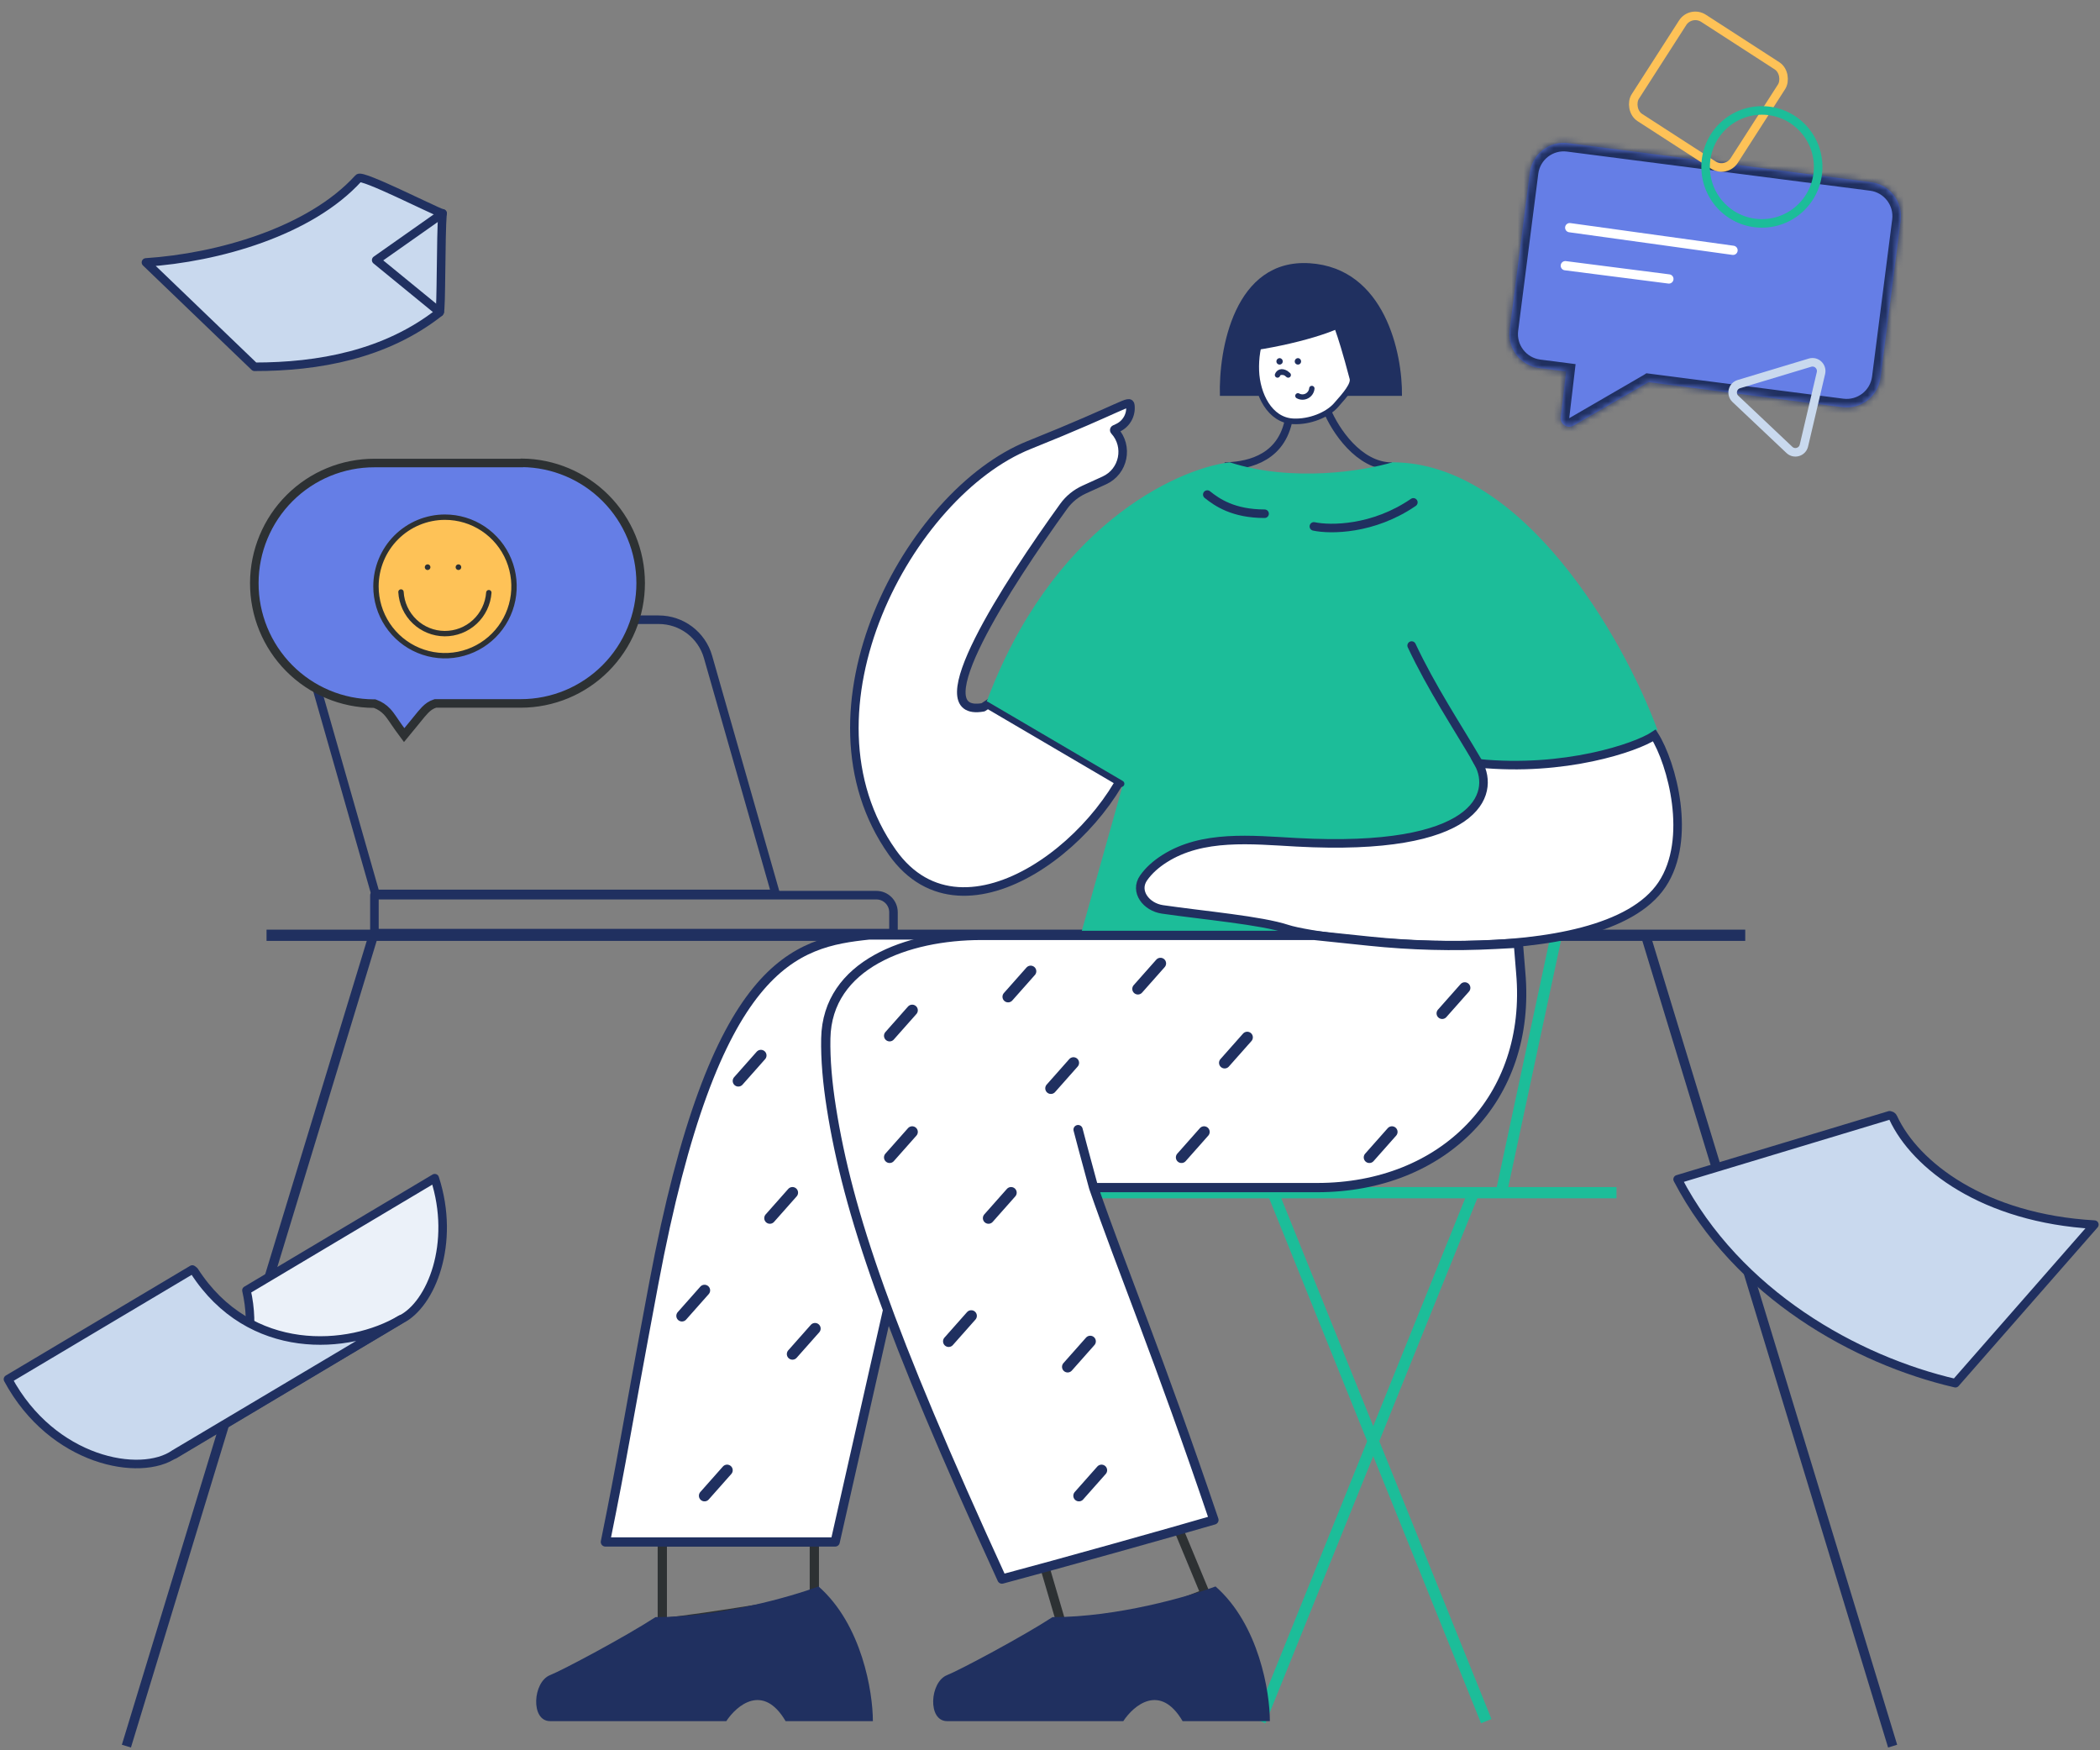
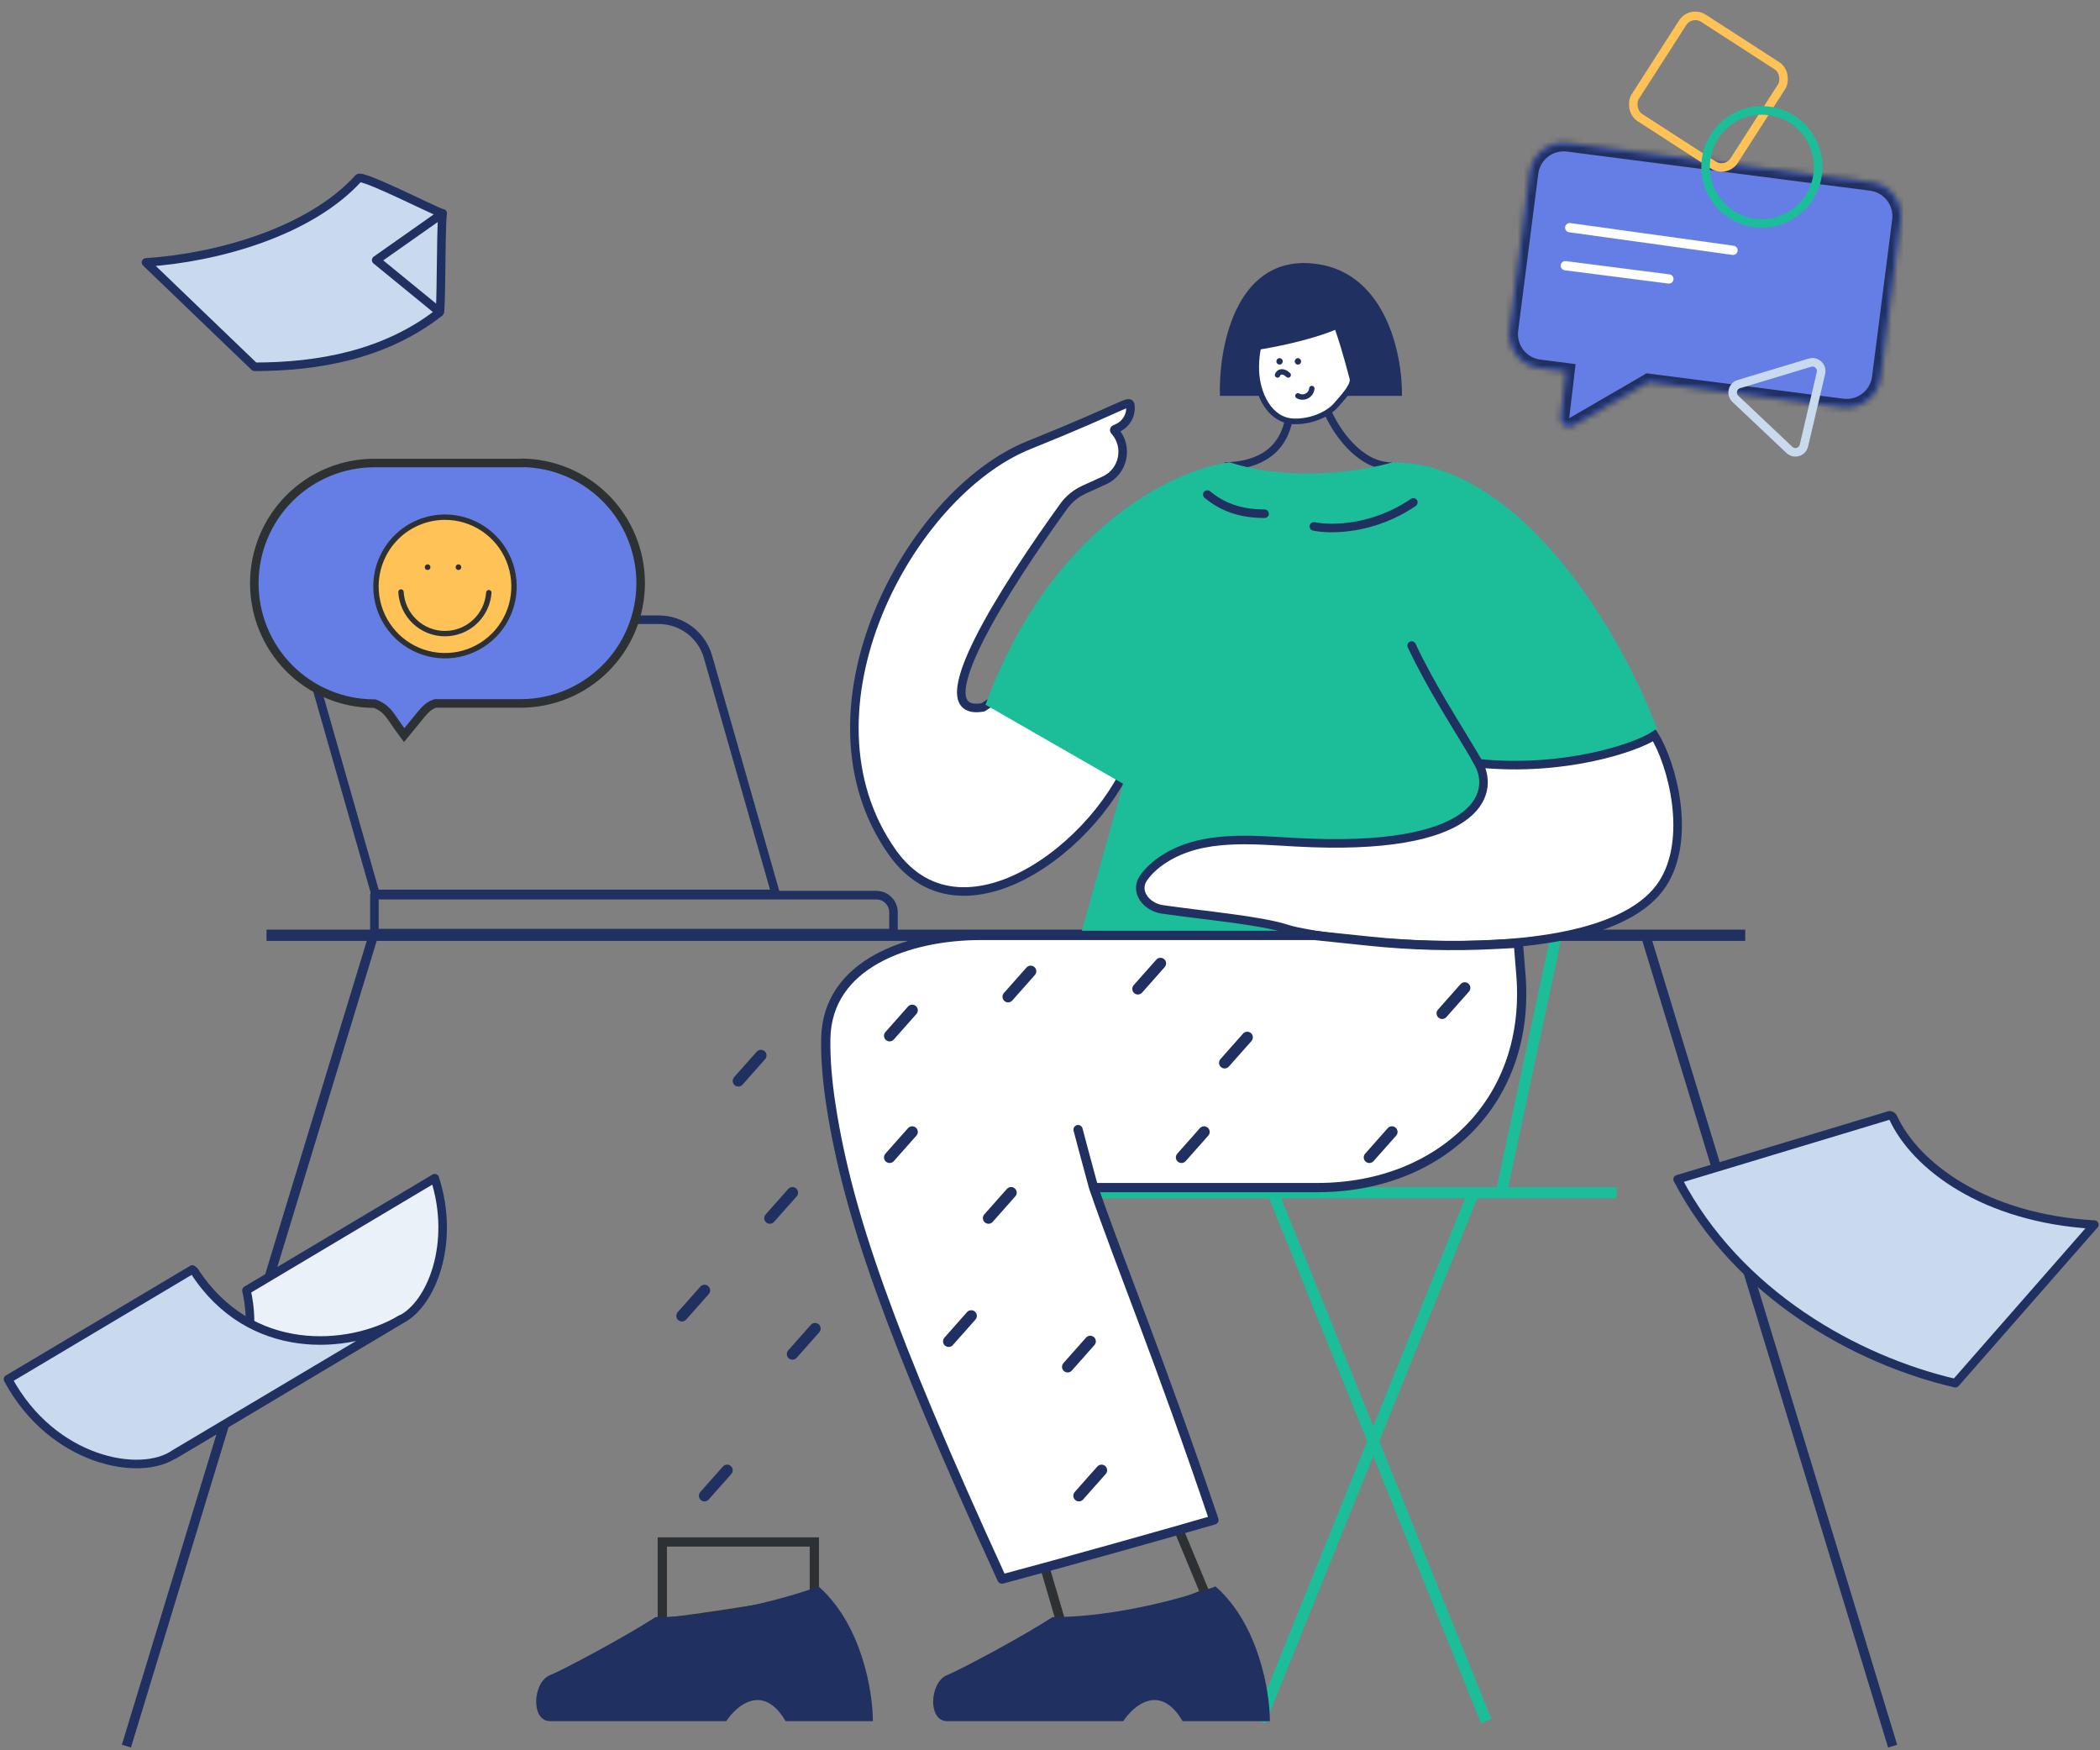
<svg xmlns="http://www.w3.org/2000/svg" width="348" height="290" viewBox="0 0 348 290" fill="none">
  <rect x="0" y="0" width="348" height="290" fill="#808080" stroke="none" />
  <path d="M147.887 141.244C159.912 158.198 184.55 138.237 188.474 122.453L168.18 113.691L162.919 117.192C152.492 119.048 166.986 96.755 176.265 83.894C177.139 82.682 178.314 81.733 179.674 81.114L183.002 79.6C186.216 78.136 187.067 73.963 184.683 71.358C184.617 71.286 184.64 71.171 184.728 71.129L185.252 70.884C186.669 70.222 187.5 68.724 187.313 67.171C187.174 66.11 186.44 67.355 170.52 73.743C150.621 81.729 131.235 117.769 147.887 141.244Z" fill="white" stroke="#203060" stroke-width="1.416" stroke-linecap="round" stroke-linejoin="round" />
  <path d="M257.855 155.232L248.862 197.268" stroke="#1CBD99" stroke-width="1.862" />
  <path d="M61.92 154.837L20.947 289.312" stroke="#203060" stroke-width="1.572" />
  <path d="M272.661 154.837L313.635 289.312" stroke="#203060" stroke-width="1.572" />
  <path d="M289.211 154.963L44.169 154.963" stroke="#203060" stroke-width="1.862" />
  <path d="M244.409 197.053L208.838 285.17" stroke="#1CBD99" stroke-width="1.862" />
  <path d="M210.719 197.053L246.29 285.17" stroke="#1CBD99" stroke-width="1.862" />
  <path d="M202.157 65.59H209.802H223.751H232.326C232.43 58.6 229.516 44.419 217.035 43.615C204.554 42.812 201.916 57.93 202.157 65.59Z" fill="#203060" />
  <path d="M214.286 69.809C217.02 69.944 219.954 68.759 221.384 67.149C222.958 65.375 224.385 63.732 224.11 62.684C221.84 54.034 220.941 52.711 220.941 52.711C220.941 52.711 219.123 50.229 215.568 50.205C212.79 50.186 210.431 52.254 209.363 54.819C208.391 57.15 208.112 59.415 208.187 61.434C208.332 65.322 210.4 69.617 214.286 69.809Z" fill="white" stroke="#203060" stroke-width="0.931" />
-   <path d="M211.701 62.132C211.888 61.647 212.387 61.413 213.088 61.819L213.478 62.132" fill="#203060" />
  <path d="M211.701 62.132C211.888 61.647 212.387 61.413 213.088 61.819L213.478 62.132" stroke="#203060" stroke-width="0.891" stroke-linecap="round" stroke-linejoin="round" />
  <path d="M212.044 59.332C212.186 59.337 212.321 59.396 212.42 59.498C212.519 59.6 212.574 59.737 212.574 59.88C212.574 60.021 212.518 60.156 212.419 60.255C212.319 60.355 212.185 60.411 212.044 60.411C211.904 60.411 211.769 60.355 211.669 60.255C211.57 60.156 211.514 60.021 211.514 59.88C211.514 59.737 211.569 59.6 211.668 59.498C211.767 59.396 211.902 59.337 212.044 59.332Z" fill="#203060" />
  <path d="M215.083 59.332C215.225 59.337 215.359 59.396 215.458 59.498C215.557 59.6 215.613 59.737 215.613 59.88C215.613 60.021 215.557 60.156 215.457 60.255C215.358 60.355 215.223 60.411 215.083 60.411C214.942 60.411 214.807 60.355 214.708 60.255C214.609 60.156 214.553 60.021 214.553 59.88C214.553 59.737 214.608 59.6 214.707 59.498C214.806 59.396 214.941 59.337 215.083 59.332Z" fill="#203060" />
  <path d="M217.39 64.369C217.365 64.627 217.277 64.875 217.133 65.091C216.989 65.306 216.794 65.483 216.565 65.604C216.336 65.725 216.081 65.787 215.822 65.784C215.563 65.781 215.309 65.714 215.083 65.588" stroke="#203060" stroke-width="0.891" stroke-linecap="round" stroke-linejoin="round" />
  <path d="M202.949 77.248C205.957 77.16 212.003 76.489 213.491 69.86M219.943 68.065C221.207 71.126 225.121 77.248 230.665 77.248" stroke="#203060" stroke-width="1.274" />
  <path d="M173.304 260.226L176.351 270.604C182.527 270.02 190.575 267.753 199.729 264.061L195.479 253.83" stroke="#2D3133" stroke-width="1.533" />
  <path d="M218.019 160.927C219.449 166.028 225.645 176.803 238.989 179.097" stroke="#203060" stroke-width="1.533" stroke-linecap="round" stroke-linejoin="round" />
  <path d="M109.753 268.856V255.483H134.947V265.063C134.947 265.063 117.133 268.113 109.753 268.856Z" stroke="#2D3133" stroke-width="1.533" />
-   <path d="M108.341 212.635C118.369 159.152 131.827 156.194 144.052 154.91H153.147L147.111 216.966L138.399 255.483H100.323C103.346 240.575 103.346 239.275 108.341 212.635Z" fill="white" stroke="#203060" stroke-width="1.533" stroke-linecap="round" stroke-linejoin="round" />
  <path d="M203.771 76.597C214.223 79.979 226.107 78.006 230.742 76.597C252.319 76.597 269.042 105.7 274.661 120.92C269.605 125.538 254.41 127.191 244.558 125.99L254.49 154.615H179.165L186.121 129.868L163.315 116.762C174.103 87.336 194.781 77.725 203.771 76.597Z" fill="#1CBD99" />
  <path d="M217.726 87.219C220.439 87.797 227.537 87.811 234.213 83.237" stroke="#203060" stroke-width="1.416" stroke-linecap="round" />
  <path d="M233.93 106.961C237.268 114.041 241.341 120.139 244.869 126.157" stroke="#203060" stroke-width="1.416" stroke-linecap="round" stroke-linejoin="round" />
  <path d="M200.065 81.943C201.688 83.246 204.393 85.118 209.56 85.118" stroke="#203060" stroke-width="1.416" stroke-linecap="round" />
  <path d="M214.855 139.558C244.855 141.185 247.818 131.571 245.011 126.472C259.203 127.895 271.113 123.885 274.154 121.851C277.064 126.472 280.469 138.995 275.423 146.558C265.371 161.621 219.114 155.842 213.333 153.931C208.965 152.487 199.532 151.675 192.633 150.675C189.937 150.284 187.947 147.694 189.508 145.461C190.389 144.203 191.588 143.159 192.944 142.293C199.27 138.252 207.36 139.151 214.855 139.558Z" fill="white" stroke="#203060" stroke-width="1.416" />
  <path d="M91.16 277.544C93.201 276.741 103.713 271.141 108.625 267.939C119.322 267.939 131.094 264.55 135.642 262.855C142.846 269.182 144.648 280.368 144.648 285.17H130.184C126.473 278.843 122.088 282.534 120.36 285.17H91.16C87.885 285.17 88.282 278.676 91.16 277.544Z" fill="#203060" />
  <path d="M156.948 277.544C158.989 276.741 169.501 271.141 174.414 267.939C185.111 267.939 196.882 264.55 201.431 262.855C208.635 269.182 210.436 280.368 210.436 285.17H195.973C192.261 278.843 187.877 282.534 186.148 285.17H156.948C153.674 285.17 154.07 278.676 156.948 277.544Z" fill="#203060" />
-   <path d="M163.445 116.745L185.793 129.859" stroke="#203060" stroke-width="1.062" stroke-linecap="round" stroke-linejoin="round" />
  <path d="M224.191 52.844C223.012 54.695 214.185 57.238 206.62 58.226L213.293 47.639L224.191 52.844Z" fill="#203060" />
  <path d="M181.709 197.615H267.874" stroke="#1CBD99" stroke-width="1.862" />
  <path d="M162.625 154.986H217.787L226.892 155.936C233.839 156.661 240.833 156.841 247.808 156.474L251.61 156.274C251.735 157.969 251.869 159.603 252.009 161.18C253.851 182 239.181 196.769 218.281 196.769H181.23C185.975 210.444 191.965 224.657 201.167 251.839C194.748 253.719 175.422 259.145 166.04 261.634C147.145 220.425 140.496 200.813 137.777 183.592C137.112 179.379 136.778 175.526 136.845 172.051C137.082 159.776 150.349 154.986 162.625 154.986Z" fill="white" />
  <path d="M178.653 187.163C178.653 187.163 179.832 191.695 181.23 196.769M181.23 196.769C185.975 210.444 191.965 224.657 201.167 251.839C194.748 253.719 175.422 259.145 166.04 261.634C147.145 220.425 140.496 200.813 137.777 183.592C137.112 179.379 136.778 175.526 136.845 172.051C137.082 159.776 150.349 154.986 162.625 154.986H217.787L226.892 155.936C233.839 156.661 240.833 156.841 247.808 156.474L251.61 156.274C251.735 157.969 251.869 159.603 252.009 161.18C253.851 182 239.181 196.769 218.281 196.769H181.23Z" stroke="#203060" stroke-width="1.533" stroke-linecap="round" stroke-linejoin="round" />
  <path d="M170.799 160.927L167.057 165.15" stroke="#203060" stroke-width="1.862" stroke-linecap="round" stroke-linejoin="round" />
  <path d="M151.164 167.391L147.421 171.614" stroke="#203060" stroke-width="1.862" stroke-linecap="round" stroke-linejoin="round" />
-   <path d="M177.887 176.1L174.145 180.323" stroke="#203060" stroke-width="1.862" stroke-linecap="round" stroke-linejoin="round" />
  <path d="M167.55 197.609L163.808 201.832" stroke="#203060" stroke-width="1.862" stroke-linecap="round" stroke-linejoin="round" />
  <path d="M116.749 213.799L113.007 218.022" stroke="#203060" stroke-width="1.862" stroke-linecap="round" stroke-linejoin="round" />
  <path d="M135.063 220.129L131.321 224.352" stroke="#203060" stroke-width="1.862" stroke-linecap="round" stroke-linejoin="round" />
  <path d="M131.32 197.609L127.578 201.832" stroke="#203060" stroke-width="1.862" stroke-linecap="round" stroke-linejoin="round" />
  <path d="M126.092 174.875L122.35 179.098" stroke="#203060" stroke-width="1.862" stroke-linecap="round" stroke-linejoin="round" />
  <path d="M120.491 243.604L116.749 247.827" stroke="#203060" stroke-width="1.862" stroke-linecap="round" stroke-linejoin="round" />
  <path d="M180.666 222.245L176.924 226.468" stroke="#203060" stroke-width="1.862" stroke-linecap="round" stroke-linejoin="round" />
  <path d="M182.538 243.604L178.795 247.827" stroke="#203060" stroke-width="1.862" stroke-linecap="round" stroke-linejoin="round" />
  <path d="M160.948 218.02L157.206 222.243" stroke="#203060" stroke-width="1.862" stroke-linecap="round" stroke-linejoin="round" />
  <path d="M242.731 163.678L238.989 167.902" stroke="#203060" stroke-width="1.862" stroke-linecap="round" stroke-linejoin="round" />
  <path d="M230.665 187.543L226.922 191.766" stroke="#203060" stroke-width="1.862" stroke-linecap="round" stroke-linejoin="round" />
  <path d="M192.307 159.623L188.565 163.846" stroke="#203060" stroke-width="1.862" stroke-linecap="round" stroke-linejoin="round" />
  <path d="M206.684 171.875L202.941 176.098" stroke="#203060" stroke-width="1.862" stroke-linecap="round" stroke-linejoin="round" />
  <path d="M151.164 187.543L147.421 191.766" stroke="#203060" stroke-width="1.862" stroke-linecap="round" stroke-linejoin="round" />
  <path d="M199.531 187.543L195.789 191.766" stroke="#203060" stroke-width="1.862" stroke-linecap="round" stroke-linejoin="round" />
  <path fill-rule="evenodd" clip-rule="evenodd" d="M28.881 241.005C36.109 236.686 43.651 226.045 40.839 213.797L72.045 195.211C75.549 206.009 71.448 216.145 66.435 218.62L28.881 241.005Z" fill="#EBF1F9" />
  <path d="M28.881 241.005C36.109 236.686 43.651 226.045 40.839 213.797L72.045 195.211C75.549 206.009 71.448 216.145 66.435 218.62L28.881 241.005Z" stroke="#203060" stroke-width="1.416" stroke-linecap="round" stroke-linejoin="round" />
  <path fill-rule="evenodd" clip-rule="evenodd" d="M66.419 218.604C57.871 223.695 41.389 224.909 32.181 210.58L31.867 210.343L1.321 228.519C8.69 242.202 23.319 244.835 28.913 240.909L66.419 218.604Z" fill="#C9D9EE" />
  <path d="M66.419 218.604C57.871 223.695 41.389 224.909 32.181 210.58L31.867 210.343L1.321 228.519C8.69 242.202 23.319 244.835 28.913 240.909L66.419 218.604Z" stroke="#203060" stroke-width="1.416" stroke-linecap="round" stroke-linejoin="round" />
  <path fill-rule="evenodd" clip-rule="evenodd" d="M313.132 184.789L278.006 195.392C287.928 214.428 307.584 225.372 324.04 229.18L347.065 202.904C328.754 201.863 317.386 193.121 313.727 185.199C313.591 184.892 313.438 184.875 313.132 184.789Z" fill="#C9D9EE" />
  <path d="M313.132 184.789L278.006 195.392C287.928 214.428 307.584 225.372 324.04 229.18L347.065 202.904C328.754 201.863 317.386 193.121 313.727 185.199C313.591 184.892 313.438 184.875 313.132 184.789Z" stroke="#203060" stroke-width="1.416" stroke-linecap="round" stroke-linejoin="round" />
  <path fill-rule="evenodd" clip-rule="evenodd" d="M42.181 60.773L24.186 43.481C36.01 42.707 51.362 38.406 59.417 29.526C60.011 28.866 71.532 34.74 73.328 35.374C73.024 39.028 73.15 51.499 72.847 51.74C63.894 58.782 52.74 60.773 42.181 60.773Z" fill="#C9D9EE" />
  <path d="M42.181 60.773L24.186 43.481C36.01 42.707 51.362 38.406 59.417 29.526C60.011 28.866 71.532 34.74 73.328 35.374C73.024 39.028 73.15 51.499 72.847 51.74C63.894 58.782 52.74 60.773 42.181 60.773Z" stroke="#203060" stroke-width="1.416" stroke-linecap="round" stroke-linejoin="round" />
  <path d="M73.353 35.348L62.339 43.1L72.873 51.715" stroke="#203060" stroke-width="1.416" stroke-linecap="round" stroke-linejoin="round" />
  <path d="M145.23 148.318H62.048V154.612H148.062V151.151C148.062 149.586 146.794 148.318 145.23 148.318Z" stroke="#203060" stroke-width="1.416" stroke-linecap="round" stroke-linejoin="round" />
  <path d="M109.163 102.681C112.958 102.681 116.292 105.197 117.333 108.846L128.542 148.114H62.22L49.252 102.681H109.163Z" stroke="#203060" stroke-width="1.416" />
  <path d="M86.256 76.718H86.471L86.516 76.688C91.707 76.744 96.673 78.836 100.348 82.523C104.074 86.261 106.167 91.331 106.167 96.618C106.167 101.904 104.074 106.974 100.348 110.712C96.623 114.449 91.57 116.548 86.303 116.548H72.276H72.165L72.058 116.583C71.413 116.792 70.93 117.138 70.435 117.641C70.034 118.049 69.596 118.592 69.048 119.271C68.952 119.39 68.854 119.512 68.751 119.639C68.751 119.64 68.75 119.64 68.749 119.641L66.978 121.795L66.067 120.558L66.064 120.554C65.852 120.27 65.643 119.959 65.42 119.627C65.337 119.504 65.252 119.377 65.165 119.249C64.854 118.791 64.512 118.31 64.145 117.916L64.143 117.913C63.6 117.335 62.93 116.893 62.186 116.622L62.069 116.58L61.946 116.58C56.678 116.564 51.632 114.449 47.918 110.7C44.204 106.951 42.126 101.875 42.142 96.588C42.158 91.302 44.266 86.238 48.003 82.512C51.74 78.786 56.798 76.702 62.066 76.718H62.068H86.256Z" fill="#657EE6" stroke="#2D3133" stroke-width="1.416" />
  <path d="M73.727 85.689C75.99 85.686 78.204 86.356 80.088 87.616C81.971 88.876 83.44 90.668 84.308 92.766C85.175 94.864 85.403 97.173 84.963 99.4C84.522 101.628 83.432 103.674 81.831 105.28C80.23 106.886 78.191 107.98 75.97 108.422C73.749 108.864 71.448 108.636 69.357 107.765C67.266 106.895 65.48 105.421 64.224 103.531C62.968 101.642 62.3 99.421 62.303 97.15C62.307 94.111 63.512 91.198 65.653 89.05C67.795 86.902 70.698 85.693 73.727 85.689Z" fill="#FEC257" stroke="#2D3133" stroke-width="0.891" stroke-linecap="round" stroke-linejoin="round" />
  <path d="M81.005 98.196C80.871 100.05 80.039 101.783 78.678 103.043C77.317 104.304 75.528 104.997 73.676 104.984C71.823 104.97 70.046 104.249 68.703 102.968C67.361 101.687 66.555 99.942 66.449 98.087" stroke="#2D3133" stroke-width="0.891" stroke-linecap="round" stroke-linejoin="round" />
  <path fill-rule="evenodd" clip-rule="evenodd" d="M75.971 93.506C76.032 93.506 76.093 93.518 76.149 93.542C76.206 93.565 76.258 93.6 76.301 93.643C76.344 93.687 76.379 93.739 76.402 93.796C76.426 93.853 76.438 93.913 76.438 93.975C76.438 94.037 76.426 94.098 76.402 94.154C76.379 94.212 76.344 94.263 76.301 94.307C76.258 94.35 76.206 94.385 76.149 94.408C76.093 94.432 76.032 94.444 75.971 94.444C75.909 94.444 75.848 94.432 75.792 94.408C75.735 94.385 75.683 94.35 75.64 94.307C75.597 94.263 75.562 94.212 75.538 94.154C75.515 94.098 75.503 94.037 75.503 93.975C75.503 93.913 75.515 93.853 75.538 93.796C75.562 93.739 75.597 93.687 75.64 93.643C75.683 93.6 75.735 93.565 75.792 93.542C75.848 93.518 75.909 93.506 75.971 93.506Z" fill="#2D3133" />
  <path fill-rule="evenodd" clip-rule="evenodd" d="M70.875 93.506C70.966 93.509 71.055 93.539 71.13 93.593C71.205 93.646 71.262 93.72 71.295 93.806C71.328 93.892 71.335 93.986 71.316 94.076C71.296 94.166 71.25 94.248 71.184 94.312C71.118 94.376 71.035 94.419 70.945 94.436C70.855 94.453 70.761 94.443 70.677 94.407C70.592 94.371 70.52 94.311 70.469 94.234C70.419 94.157 70.392 94.067 70.392 93.975C70.392 93.912 70.404 93.85 70.429 93.792C70.453 93.734 70.489 93.682 70.534 93.638C70.579 93.594 70.632 93.56 70.691 93.537C70.75 93.515 70.812 93.504 70.875 93.506Z" fill="#2D3133" />
  <mask id="path-66-inside-1_5870_3392" fill="white">
    <path fill-rule="evenodd" clip-rule="evenodd" d="M259.85 23.711C256.748 23.311 253.91 25.502 253.512 28.605L250.175 54.639C249.777 57.742 251.97 60.582 255.073 60.982L259.529 61.557L258.636 69.123C258.5 70.281 259.744 71.099 260.753 70.514L273.13 63.338C273.142 63.331 273.153 63.324 273.165 63.317L305.293 67.462C308.396 67.862 311.233 65.671 311.631 62.569L314.969 36.534C315.366 33.431 313.174 30.591 310.071 30.191L259.85 23.711Z" />
  </mask>
  <path fill-rule="evenodd" clip-rule="evenodd" d="M259.85 23.711C256.748 23.311 253.91 25.502 253.512 28.605L250.175 54.639C249.777 57.742 251.97 60.582 255.073 60.982L259.529 61.557L258.636 69.123C258.5 70.281 259.744 71.099 260.753 70.514L273.13 63.338C273.142 63.331 273.153 63.324 273.165 63.317L305.293 67.462C308.396 67.862 311.233 65.671 311.631 62.569L314.969 36.534C315.366 33.431 313.174 30.591 310.071 30.191L259.85 23.711Z" fill="#657EE6" />
  <path d="M253.512 28.605L252.108 28.424L253.512 28.605ZM259.85 23.711L260.032 22.307L259.85 23.711ZM250.175 54.639L251.58 54.819L250.175 54.639ZM255.073 60.982L255.254 59.578H255.254L255.073 60.982ZM259.529 61.557L260.935 61.723L261.099 60.332L259.71 60.153L259.529 61.557ZM258.636 69.123L260.043 69.289L258.636 69.123ZM260.753 70.514L260.043 69.289H260.043L260.753 70.514ZM273.13 63.338L273.84 64.563L273.84 64.563L273.13 63.338ZM273.165 63.317L273.346 61.912L272.829 61.846L272.392 62.13L273.165 63.317ZM305.293 67.462L305.112 68.867L305.293 67.462ZM311.631 62.569L310.227 62.389V62.389L311.631 62.569ZM314.969 36.534L313.564 36.354V36.354L314.969 36.534ZM310.071 30.191L309.89 31.595L310.071 30.191ZM254.917 28.785C255.215 26.458 257.343 24.815 259.669 25.115L260.032 22.307C256.153 21.806 252.605 24.545 252.108 28.424L254.917 28.785ZM251.58 54.819L254.917 28.785L252.108 28.424L248.77 54.459L251.58 54.819ZM255.254 59.578C252.926 59.278 251.281 57.147 251.58 54.819L248.77 54.459C248.273 58.337 251.014 61.886 254.891 62.387L255.254 59.578ZM259.71 60.153L255.254 59.578L254.891 62.387L259.348 62.962L259.71 60.153ZM260.043 69.289L260.935 61.723L258.123 61.392L257.23 68.957L260.043 69.289ZM260.043 69.289H260.043L257.23 68.957C256.957 71.274 259.445 72.909 261.463 71.739L260.043 69.289ZM272.42 62.113L260.043 69.289L261.463 71.739L273.84 64.563L272.42 62.113ZM272.392 62.13C272.402 62.124 272.411 62.118 272.42 62.113L273.84 64.563C273.873 64.544 273.905 64.524 273.937 64.504L272.392 62.13ZM305.474 66.058L273.346 61.912L272.983 64.721L305.112 68.867L305.474 66.058ZM310.227 62.389C309.928 64.715 307.801 66.358 305.474 66.058L305.112 68.867C308.991 69.367 312.539 66.628 313.036 62.749L310.227 62.389ZM313.564 36.354L310.227 62.389L313.036 62.749L316.373 36.714L313.564 36.354ZM309.89 31.595C312.217 31.895 313.862 34.026 313.564 36.354L316.373 36.714C316.87 32.836 314.13 29.287 310.252 28.786L309.89 31.595ZM259.669 25.115L309.89 31.595L310.252 28.786L260.032 22.307L259.669 25.115Z" fill="#203060" mask="url(#path-66-inside-1_5870_3392)" />
  <path d="M287.581 66.09C286.77 65.324 287.09 63.963 288.157 63.641L299.937 60.089C300.999 59.769 302.015 60.722 301.758 61.813L298.934 73.823C298.678 74.914 297.345 75.311 296.537 74.549L287.581 66.09Z" stroke="#C9D9EE" stroke-width="1.416" />
  <path d="M260.125 37.722L287.188 41.474" stroke="white" stroke-width="1.533" stroke-linecap="round" stroke-linejoin="round" />
  <path d="M259.395 44.022L276.557 46.22" stroke="white" stroke-width="1.533" stroke-linecap="round" stroke-linejoin="round" />
  <rect x="0.212" y="0.98" width="19.521" height="19.549" rx="2.511" transform="matrix(0.84 0.543 -0.54 0.841 280.54 0.728)" stroke="#FEC257" stroke-width="1.416" />
  <path d="M301.294 27.656C301.294 32.826 297.117 37.014 291.969 37.014C286.821 37.014 282.644 32.826 282.644 27.656C282.644 22.485 286.821 18.298 291.969 18.298C297.117 18.298 301.294 22.485 301.294 27.656Z" stroke="#1CBD99" stroke-width="1.416" />
</svg>